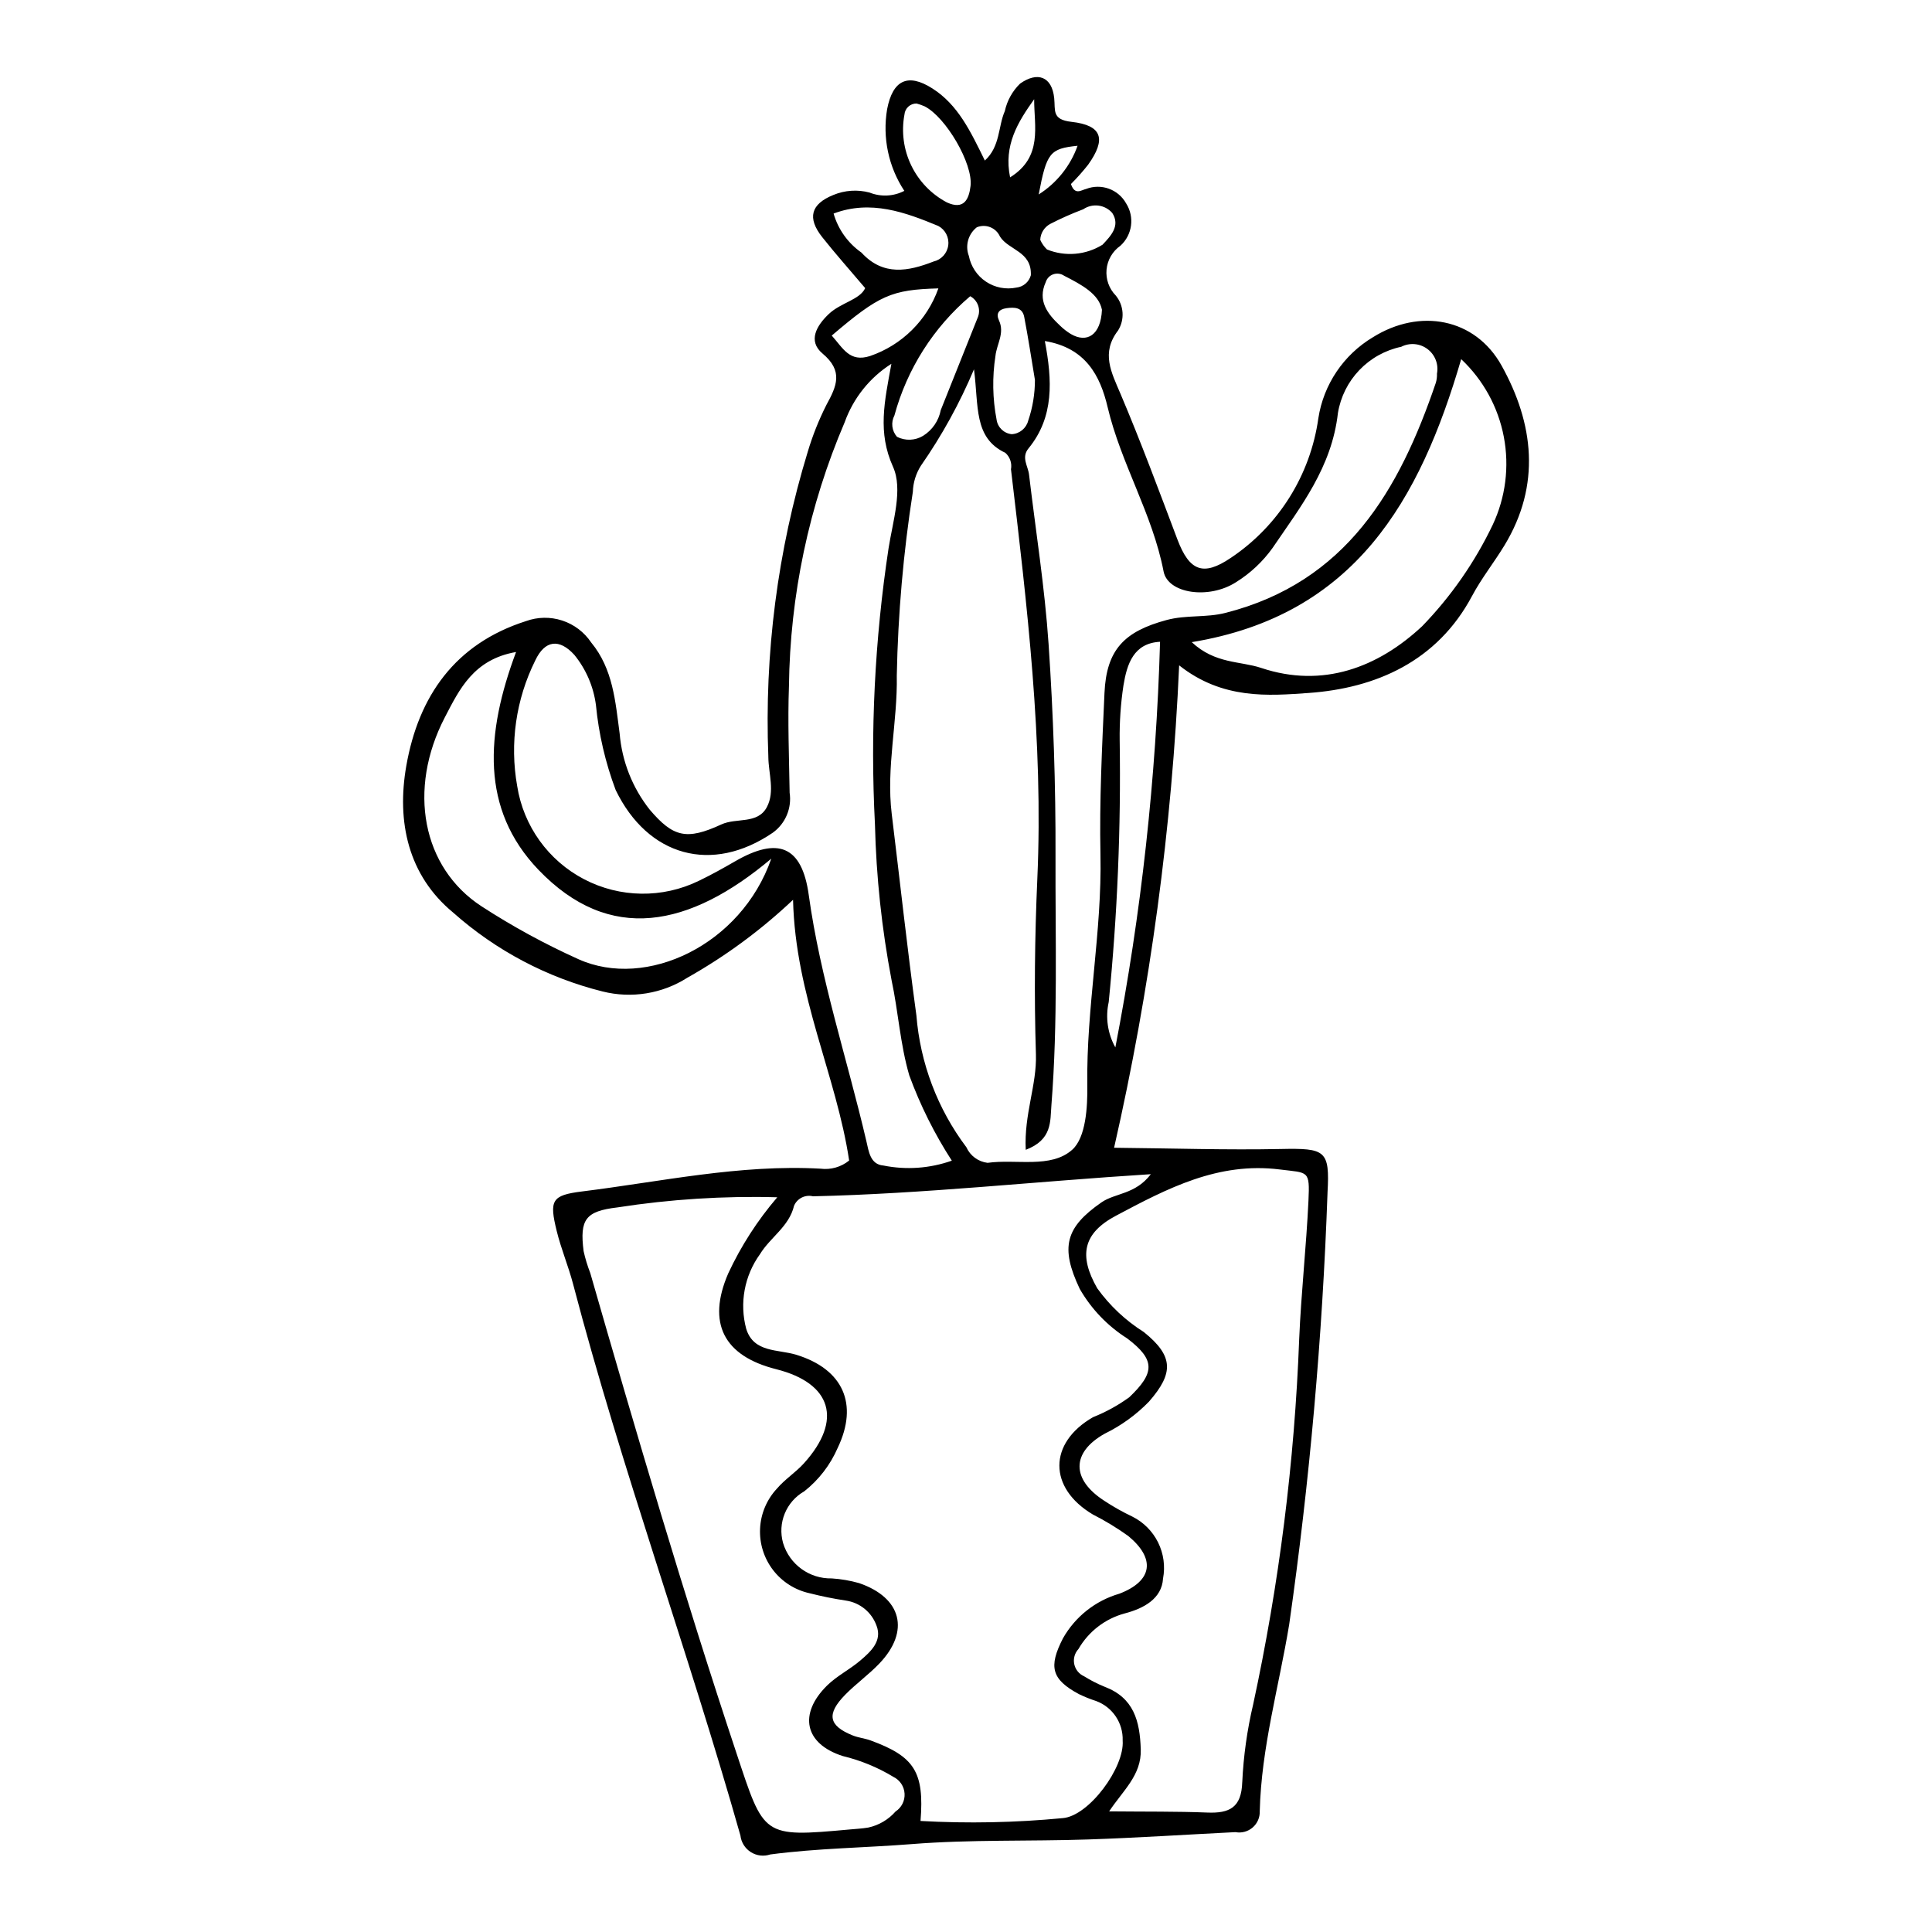
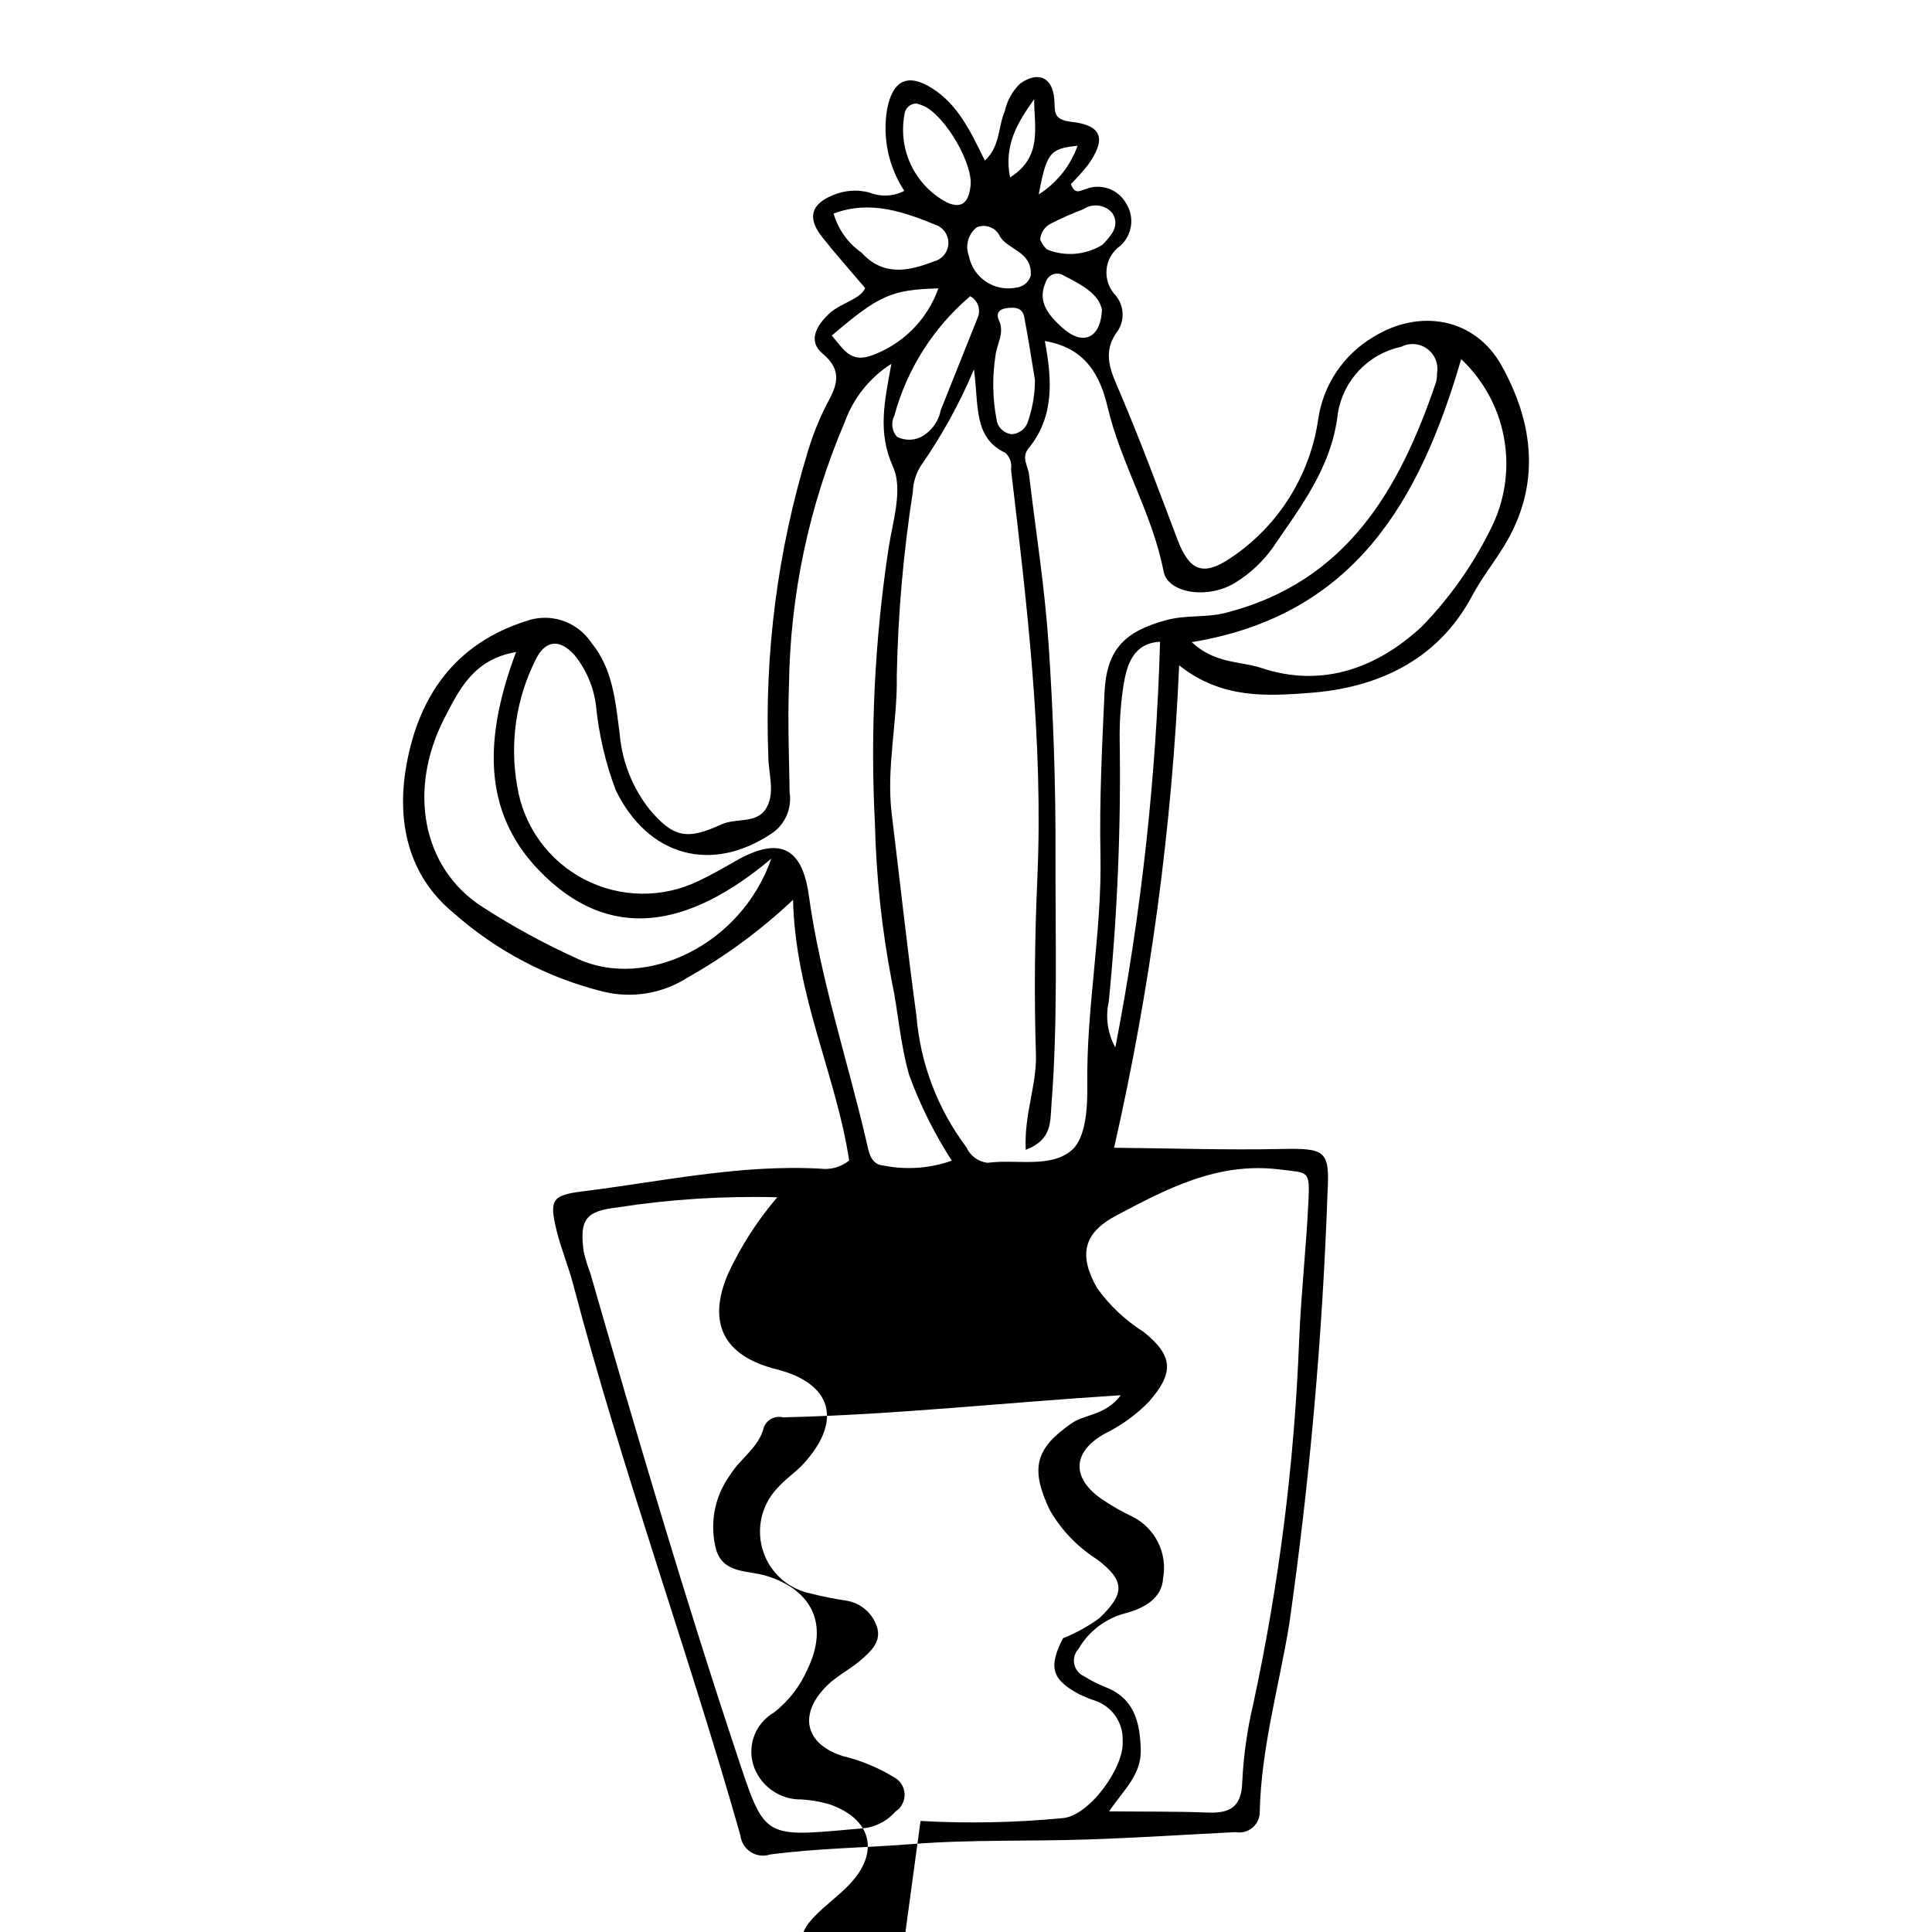
<svg xmlns="http://www.w3.org/2000/svg" fill="#000000" width="800px" height="800px" version="1.1" viewBox="144 144 512 512">
-   <path d="m373.28 220.35c-4.066-4.805-7.859-9.051-11.383-13.504-4.019-5.078-3.043-8.75 2.945-11.176 3.043-1.266 6.414-1.488 9.598-0.641 2.992 1.195 6.356 1.031 9.215-0.449-4.199-6.371-5.828-14.102-4.562-21.629 1.477-7.699 5.465-9.672 11.98-5.523 6.848 4.359 10.148 11.426 13.922 19.117 4.109-3.75 3.488-8.996 5.293-13.105 0.605-2.769 2.008-5.301 4.039-7.277 4.625-3.289 8.461-1.883 9.047 3.848 0.336 3.269-0.668 5.691 4.582 6.277 8.195 0.918 9.234 4.594 4.414 11.352-1.418 1.801-2.941 3.512-4.562 5.133 1.059 3.102 2.746 1.57 4.039 1.297v-0.004c3.984-1.531 8.488 0.094 10.574 3.816 2.309 3.613 1.672 8.367-1.508 11.246-2.09 1.465-3.43 3.769-3.668 6.312-0.234 2.539 0.66 5.055 2.445 6.879 2.168 2.641 2.41 6.371 0.602 9.273-4.57 5.938-1.773 11.062 0.668 16.816 5.387 12.691 10.188 25.637 15.062 38.539 3.168 8.383 6.824 9.848 14.102 4.926h0.004c12.676-8.465 21.133-21.941 23.246-37.039 1.383-8.953 6.688-16.82 14.465-21.465 12.379-7.742 27.07-5.113 34.094 7.516 8.516 15.312 10.484 31.637 0.762 47.645-2.75 4.531-6.098 8.73-8.582 13.395-9.258 17.398-25.566 24.465-43.324 25.719-10.594 0.746-22.793 1.797-34.309-7.324l0.004 0.004c-1.895 43.043-7.668 85.828-17.242 127.84 15.711 0.156 29.918 0.625 44.109 0.332 11.914-0.246 13.09 0.305 12.449 11.613h0.004c-1.348 38.281-4.738 76.461-10.156 114.38-2.711 16.484-7.391 32.66-7.805 49.5 0.062 1.652-0.633 3.246-1.887 4.324s-2.93 1.527-4.555 1.219c-13.035 0.652-26.062 1.512-39.105 1.945-15.504 0.52-31.078-0.008-46.516 1.215-12.566 0.996-25.219 1.105-37.676 2.762-1.723 0.574-3.609 0.344-5.141-0.633-1.531-0.973-2.539-2.586-2.746-4.391-13.879-49-31.422-96.887-44.352-146.17-1.238-4.719-3.16-9.258-4.324-13.992-2.008-8.16-1.383-9.52 6.691-10.52 21.004-2.606 41.832-7.227 63.203-6.039h-0.004c2.723 0.352 5.469-0.43 7.598-2.16-3.375-22.5-14.262-43.645-14.867-69.098v0.004c-8.465 8.004-17.879 14.941-28.031 20.66-6.66 4.242-14.773 5.555-22.434 3.637-14.691-3.668-28.277-10.84-39.594-20.898-11.969-9.867-15.031-24.098-12.434-38.898 3.242-18.477 12.926-32.355 31.691-38.348 3.098-1.129 6.488-1.188 9.621-0.164 3.137 1.023 5.84 3.07 7.676 5.809 5.816 7.035 6.422 15.695 7.551 24.141 0.613 7.363 3.387 14.379 7.973 20.176 6.211 7.285 9.742 8.176 18.988 3.91 3.984-1.84 9.617 0.031 12.059-4.598 2.172-4.117 0.434-8.848 0.383-13.297h0.004c-1.078-27.34 2.445-54.668 10.434-80.836 1.281-4.293 2.941-8.465 4.961-12.461 2.723-4.973 4.527-8.945-1.039-13.605-3.988-3.34-1.531-7.441 1.668-10.473 3.184-3.019 8.227-3.769 9.641-6.856zm14.672 406.22v0.004c12.555 0.699 25.145 0.449 37.66-0.75 6.957-0.523 16.441-13.422 15.906-20.57 0.156-4.641-2.684-8.863-7.043-10.469-1.555-0.5-3.07-1.113-4.539-1.824-7.293-3.914-8.121-7.246-4.223-14.82l0.004-0.004c3.246-5.719 8.598-9.949 14.914-11.785 8.84-3.379 9.664-9.277 2.375-15.297-2.981-2.137-6.121-4.043-9.391-5.703-11.844-7.051-11.824-18.961 0.066-25.793h0.004c3.402-1.355 6.629-3.129 9.594-5.281 6.832-6.508 6.914-9.926-0.566-15.59-5.188-3.285-9.496-7.781-12.559-13.102-5.25-11.066-3.781-16.312 5.734-22.934 3.652-2.539 8.969-2.051 13.098-7.481-31.051 1.961-60.215 5.207-89.523 5.859v0.004c-2.062-0.512-4.188 0.547-5.027 2.496-1.309 5.535-6.301 8.348-9.043 12.855-4.121 5.707-5.457 12.965-3.637 19.766 1.98 6.391 8.426 5.379 13.293 6.883 12.379 3.82 16.52 13.039 10.949 24.676-1.957 4.508-5 8.461-8.859 11.508-4.801 2.734-7.117 8.391-5.613 13.703 1.707 5.672 6.988 9.508 12.91 9.375 2.449 0.156 4.871 0.574 7.231 1.242 11.312 3.875 13.555 12.75 5.371 21.316-2.809 2.941-6.18 5.344-9.031 8.25-5.055 5.152-4.438 8.238 1.988 10.812 1.504 0.602 3.188 0.758 4.715 1.316 11.648 4.254 14.266 8.387 13.242 21.34zm27.879-177.86c-0.48-9.461 2.957-17.125 2.699-25.309-0.488-15.488-0.316-31.031 0.371-46.516 1.625-36.453-2.715-72.473-6.981-108.52 0.297-1.613-0.266-3.262-1.488-4.356-8.48-3.996-7.031-12.418-8.316-22.137-3.785 8.988-8.5 17.551-14.074 25.551-1.316 2.078-2.051 4.469-2.129 6.922-2.519 16.125-3.941 32.398-4.258 48.711 0.23 12.234-2.84 24.352-1.34 36.641 2.176 17.785 4.106 35.602 6.531 53.352h0.004c1.004 12.68 5.598 24.812 13.246 34.977 1.016 2.266 3.144 3.836 5.613 4.137 7.613-1.059 16.77 1.566 22.426-3.461 3.629-3.223 4.098-11.297 4.012-17.168-0.293-20.457 3.914-40.602 3.484-61.066-0.301-14.258 0.43-28.555 1.066-42.816 0.516-11.543 5.309-16.332 16.461-19.34 5.211-1.406 10.43-0.57 15.625-1.895 32.02-8.164 46.07-32.539 55.734-61 0.227-0.785 0.328-1.598 0.297-2.41 0.469-2.477-0.508-5-2.523-6.512-2.016-1.512-4.715-1.742-6.957-0.594-4.238 0.895-8.105 3.051-11.098 6.18s-4.969 7.09-5.672 11.363c-1.629 14.395-9.832 24.754-17.312 35.75v0.004c-2.617 3.66-5.938 6.762-9.762 9.129-7.176 4.57-17.996 2.992-19.129-2.891-2.938-15.254-11.293-28.539-14.832-43.547-1.969-8.344-5.816-15.719-16.637-17.512 1.973 10.391 2.5 20.117-4.332 28.457-1.973 2.41-0.125 4.637 0.145 6.938 1.773 14.969 4.168 29.895 5.18 44.914 1.258 18.676 1.902 37.434 1.836 56.148-0.074 22.027 0.648 44.082-1.09 66.086-0.34 4.324 0.23 9.105-6.797 11.793zm22.098 175.32c9.758 0.098 17.902-0.008 26.031 0.316 5.863 0.234 9.035-1.309 9.246-8.047l0.004 0.004c0.324-6.938 1.289-13.828 2.883-20.59 6.891-31.879 10.973-64.297 12.207-96.887 0.516-12.211 1.875-24.387 2.453-36.598 0.387-8.223-0.035-7.352-7.555-8.301-16.391-2.074-29.895 5.055-43.426 12.234-8.785 4.66-9.961 10.543-4.996 19.246v-0.004c3.328 4.629 7.523 8.566 12.348 11.602 7.875 6.348 7.992 10.852 1.395 18.406h0.004c-3.402 3.508-7.391 6.398-11.781 8.539-8.887 4.992-8.809 12.145-0.109 17.762v0.004c2.383 1.574 4.875 2.977 7.457 4.203 2.957 1.477 5.348 3.883 6.816 6.844 1.465 2.965 1.926 6.324 1.309 9.574-0.32 5.309-5.086 7.922-10.16 9.238-5.176 1.398-9.582 4.789-12.258 9.438-0.992 1.07-1.406 2.555-1.113 3.984 0.293 1.43 1.258 2.629 2.594 3.223 1.727 1.082 3.543 2.012 5.434 2.777 7.781 2.945 9.363 9.098 9.602 16.613 0.215 6.82-4.688 10.855-8.379 16.422zm-87.938-162.74c-14.18-0.387-28.367 0.512-42.383 2.688-8.43 0.996-10.016 3.176-8.949 11.559h-0.004c0.441 1.984 1.035 3.93 1.77 5.824 12.258 42.594 24.742 85.113 38.73 127.19 7.379 22.199 6.797 22.391 30.07 20.273 1.621-0.148 3.254-0.234 4.856-0.5 2.812-0.602 5.352-2.094 7.246-4.258 1.594-1.035 2.508-2.848 2.394-4.742-0.113-1.898-1.238-3.59-2.945-4.426-4.164-2.523-8.695-4.387-13.43-5.527-10.137-3.238-11.789-11.152-4.168-18.684 2.57-2.539 5.973-4.219 8.75-6.582 2.797-2.379 5.922-5.184 4.371-9.266h-0.004c-1.262-3.559-4.394-6.129-8.133-6.672-3.223-0.484-6.422-1.129-9.578-1.934-3.871-0.84-7.316-3.023-9.727-6.168-2.406-3.141-3.625-7.035-3.43-10.988 0.191-3.953 1.781-7.711 4.488-10.602 2.094-2.461 4.949-4.269 7.125-6.672 10.336-11.426 7.406-21.234-7.348-24.953-13.93-3.508-18.383-12.238-12.711-25.363v-0.004c3.394-7.293 7.773-14.086 13.008-20.195zm30.238-220.88c-5.734 3.644-10.094 9.098-12.383 15.496-9.469 22.125-14.484 45.898-14.766 69.961-0.348 9.375 0.035 18.777 0.18 28.168h-0.004c0.633 4.102-1.09 8.215-4.457 10.641-16.125 11-33.082 6.316-41.641-11.312v-0.004c-2.723-7.246-4.484-14.82-5.231-22.523-0.637-4.867-2.613-9.465-5.707-13.273-4-4.414-7.832-3.938-10.379 1.48-5.113 10.289-6.793 21.953-4.781 33.27 1.66 10.578 8.242 19.746 17.742 24.699 9.496 4.953 20.781 5.106 30.406 0.41 3.293-1.582 6.496-3.375 9.664-5.203 11.273-6.504 17.652-4.07 19.453 8.945 3.078 22.254 10.191 43.477 15.262 65.215 0.648 2.785 1.035 6.199 4.508 6.496v-0.004c6.051 1.223 12.324 0.777 18.145-1.285-4.586-7.094-8.367-14.672-11.273-22.602-2.426-8.301-2.906-16.863-4.691-25.219-2.598-13.629-4.074-27.445-4.406-41.316-1.27-24.445-0.059-48.957 3.609-73.156 1.141-7.266 3.852-15.652 1.18-21.586-4.109-9.129-2.293-17.141-0.43-27.297zm151-1.23c-10.93 37.398-28.168 67.895-71.406 74.996 6.215 5.801 12.828 4.969 18.418 6.836 16.328 5.461 30.961-0.16 42.582-11l0.004 0.004c7.672-7.902 14.008-16.996 18.754-26.93 3.418-7.266 4.449-15.422 2.949-23.309-1.496-7.887-5.453-15.094-11.297-20.598zm-250.47 77.609c-11.258 1.957-15.02 9.898-18.875 17.32-9.922 19.098-6.012 39.828 9.738 50.082 8.191 5.316 16.773 10 25.68 14.008 17.961 8.098 43.129-3.758 51.094-26.641-21.648 18.211-42.828 22.664-61.723 2.922-15.371-16.059-13.98-36.117-5.91-57.691zm158.82 104.79c6.859-35.453 10.82-71.406 11.848-107.5-6.992 0.363-8.766 5.848-9.699 11.566v-0.004c-0.734 4.824-1.066 9.703-1 14.582 0.355 23.145-0.613 46.289-2.906 69.32-0.91 4.094-0.281 8.375 1.758 12.035zm-38.465-199.08c-9.734 8.266-16.734 19.281-20.086 31.605-0.969 1.844-0.695 4.094 0.684 5.656 2.199 1.121 4.824 1.016 6.934-0.273 2.43-1.52 4.117-3.981 4.66-6.797 3.293-8.266 6.594-16.527 9.898-24.785 0.73-2.07-0.156-4.363-2.09-5.406zm-36.203-21.906c1.203 4.195 3.812 7.844 7.387 10.348 5.785 6.324 12.461 4.941 19.082 2.371v-0.004c2.066-0.465 3.625-2.168 3.91-4.269 0.289-2.098-0.762-4.156-2.629-5.156-8.746-3.625-17.914-7.004-27.75-3.289zm22.004-29.16c-1.684-0.031-3.098 1.258-3.227 2.934-0.852 4.574-0.219 9.297 1.805 13.48 2.023 4.188 5.328 7.617 9.438 9.793 4.469 2.047 5.848-0.734 6.273-4.359 0.691-5.883-6.527-18.242-12.168-21.098l0.004-0.004c-0.691-0.297-1.398-0.547-2.125-0.746zm31.352 73.246c-0.93-5.562-1.77-11.141-2.836-16.68-0.492-2.57-2.594-2.625-4.719-2.324-2.008 0.285-2.832 1.395-1.969 3.25 1.566 3.371-0.617 6.281-0.941 9.414-0.867 5.594-0.766 11.297 0.301 16.855 0.281 2.062 1.941 3.66 4.016 3.867 2.078-0.109 3.848-1.559 4.363-3.578 1.188-3.481 1.789-7.129 1.785-10.805zm-53.844-11.75c3.004 3.367 4.734 7.16 10.148 5.422 8.457-2.898 15.125-9.5 18.109-17.926-12.441 0.348-15.664 1.773-28.258 12.504zm52.762-15.988c0.273-6.367-5.887-6.609-8.18-10.25-1.039-2.352-3.769-3.441-6.144-2.457-2.285 1.793-3.137 4.867-2.106 7.582 0.543 2.789 2.176 5.246 4.539 6.824 2.363 1.578 5.262 2.144 8.043 1.574 1.836-0.195 3.363-1.492 3.848-3.273zm2.492-9.375c0.426 0.957 1.035 1.824 1.789 2.547 4.824 1.957 10.293 1.488 14.715-1.262 2.18-2.312 4.785-5 2.578-8.414-1.945-2.227-5.25-2.644-7.691-0.977-2.992 1.129-5.922 2.426-8.766 3.891-1.555 0.848-2.551 2.445-2.625 4.215zm16.352 18.531c-0.82-4.223-5.375-6.641-10.02-9.02-0.84-0.578-1.902-0.723-2.867-0.391-0.965 0.332-1.711 1.105-2.012 2.082-2.223 4.922 0.453 8.406 3.82 11.555l-0.004-0.004c0.863 0.84 1.816 1.578 2.844 2.203 4.246 2.473 7.934 0.332 8.238-6.426zm-17.965-55.805c-4.305 6.035-8.133 12.191-6.379 20.707 8.727-5.441 6.348-13.504 6.379-20.707zm11.504 12.336c-7.348 0.762-8.184 1.809-10.305 12.902 4.781-3.027 8.41-7.57 10.305-12.902z" />
+   <path d="m373.28 220.35c-4.066-4.805-7.859-9.051-11.383-13.504-4.019-5.078-3.043-8.75 2.945-11.176 3.043-1.266 6.414-1.488 9.598-0.641 2.992 1.195 6.356 1.031 9.215-0.449-4.199-6.371-5.828-14.102-4.562-21.629 1.477-7.699 5.465-9.672 11.98-5.523 6.848 4.359 10.148 11.426 13.922 19.117 4.109-3.75 3.488-8.996 5.293-13.105 0.605-2.769 2.008-5.301 4.039-7.277 4.625-3.289 8.461-1.883 9.047 3.848 0.336 3.269-0.668 5.691 4.582 6.277 8.195 0.918 9.234 4.594 4.414 11.352-1.418 1.801-2.941 3.512-4.562 5.133 1.059 3.102 2.746 1.57 4.039 1.297v-0.004c3.984-1.531 8.488 0.094 10.574 3.816 2.309 3.613 1.672 8.367-1.508 11.246-2.09 1.465-3.43 3.769-3.668 6.312-0.234 2.539 0.66 5.055 2.445 6.879 2.168 2.641 2.41 6.371 0.602 9.273-4.57 5.938-1.773 11.062 0.668 16.816 5.387 12.691 10.188 25.637 15.062 38.539 3.168 8.383 6.824 9.848 14.102 4.926h0.004c12.676-8.465 21.133-21.941 23.246-37.039 1.383-8.953 6.688-16.82 14.465-21.465 12.379-7.742 27.07-5.113 34.094 7.516 8.516 15.312 10.484 31.637 0.762 47.645-2.75 4.531-6.098 8.73-8.582 13.395-9.258 17.398-25.566 24.465-43.324 25.719-10.594 0.746-22.793 1.797-34.309-7.324l0.004 0.004c-1.895 43.043-7.668 85.828-17.242 127.84 15.711 0.156 29.918 0.625 44.109 0.332 11.914-0.246 13.09 0.305 12.449 11.613h0.004c-1.348 38.281-4.738 76.461-10.156 114.38-2.711 16.484-7.391 32.66-7.805 49.5 0.062 1.652-0.633 3.246-1.887 4.324s-2.93 1.527-4.555 1.219c-13.035 0.652-26.062 1.512-39.105 1.945-15.504 0.52-31.078-0.008-46.516 1.215-12.566 0.996-25.219 1.105-37.676 2.762-1.723 0.574-3.609 0.344-5.141-0.633-1.531-0.973-2.539-2.586-2.746-4.391-13.879-49-31.422-96.887-44.352-146.17-1.238-4.719-3.16-9.258-4.324-13.992-2.008-8.16-1.383-9.52 6.691-10.52 21.004-2.606 41.832-7.227 63.203-6.039h-0.004c2.723 0.352 5.469-0.43 7.598-2.16-3.375-22.5-14.262-43.645-14.867-69.098v0.004c-8.465 8.004-17.879 14.941-28.031 20.66-6.66 4.242-14.773 5.555-22.434 3.637-14.691-3.668-28.277-10.84-39.594-20.898-11.969-9.867-15.031-24.098-12.434-38.898 3.242-18.477 12.926-32.355 31.691-38.348 3.098-1.129 6.488-1.188 9.621-0.164 3.137 1.023 5.84 3.07 7.676 5.809 5.816 7.035 6.422 15.695 7.551 24.141 0.613 7.363 3.387 14.379 7.973 20.176 6.211 7.285 9.742 8.176 18.988 3.91 3.984-1.84 9.617 0.031 12.059-4.598 2.172-4.117 0.434-8.848 0.383-13.297h0.004c-1.078-27.34 2.445-54.668 10.434-80.836 1.281-4.293 2.941-8.465 4.961-12.461 2.723-4.973 4.527-8.945-1.039-13.605-3.988-3.34-1.531-7.441 1.668-10.473 3.184-3.019 8.227-3.769 9.641-6.856zm14.672 406.22v0.004c12.555 0.699 25.145 0.449 37.66-0.75 6.957-0.523 16.441-13.422 15.906-20.57 0.156-4.641-2.684-8.863-7.043-10.469-1.555-0.5-3.07-1.113-4.539-1.824-7.293-3.914-8.121-7.246-4.223-14.82l0.004-0.004h0.004c3.402-1.355 6.629-3.129 9.594-5.281 6.832-6.508 6.914-9.926-0.566-15.59-5.188-3.285-9.496-7.781-12.559-13.102-5.25-11.066-3.781-16.312 5.734-22.934 3.652-2.539 8.969-2.051 13.098-7.481-31.051 1.961-60.215 5.207-89.523 5.859v0.004c-2.062-0.512-4.188 0.547-5.027 2.496-1.309 5.535-6.301 8.348-9.043 12.855-4.121 5.707-5.457 12.965-3.637 19.766 1.98 6.391 8.426 5.379 13.293 6.883 12.379 3.82 16.52 13.039 10.949 24.676-1.957 4.508-5 8.461-8.859 11.508-4.801 2.734-7.117 8.391-5.613 13.703 1.707 5.672 6.988 9.508 12.91 9.375 2.449 0.156 4.871 0.574 7.231 1.242 11.312 3.875 13.555 12.75 5.371 21.316-2.809 2.941-6.18 5.344-9.031 8.25-5.055 5.152-4.438 8.238 1.988 10.812 1.504 0.602 3.188 0.758 4.715 1.316 11.648 4.254 14.266 8.387 13.242 21.34zm27.879-177.86c-0.48-9.461 2.957-17.125 2.699-25.309-0.488-15.488-0.316-31.031 0.371-46.516 1.625-36.453-2.715-72.473-6.981-108.52 0.297-1.613-0.266-3.262-1.488-4.356-8.48-3.996-7.031-12.418-8.316-22.137-3.785 8.988-8.5 17.551-14.074 25.551-1.316 2.078-2.051 4.469-2.129 6.922-2.519 16.125-3.941 32.398-4.258 48.711 0.23 12.234-2.84 24.352-1.34 36.641 2.176 17.785 4.106 35.602 6.531 53.352h0.004c1.004 12.68 5.598 24.812 13.246 34.977 1.016 2.266 3.144 3.836 5.613 4.137 7.613-1.059 16.77 1.566 22.426-3.461 3.629-3.223 4.098-11.297 4.012-17.168-0.293-20.457 3.914-40.602 3.484-61.066-0.301-14.258 0.43-28.555 1.066-42.816 0.516-11.543 5.309-16.332 16.461-19.34 5.211-1.406 10.43-0.57 15.625-1.895 32.02-8.164 46.07-32.539 55.734-61 0.227-0.785 0.328-1.598 0.297-2.41 0.469-2.477-0.508-5-2.523-6.512-2.016-1.512-4.715-1.742-6.957-0.594-4.238 0.895-8.105 3.051-11.098 6.18s-4.969 7.09-5.672 11.363c-1.629 14.395-9.832 24.754-17.312 35.75v0.004c-2.617 3.66-5.938 6.762-9.762 9.129-7.176 4.57-17.996 2.992-19.129-2.891-2.938-15.254-11.293-28.539-14.832-43.547-1.969-8.344-5.816-15.719-16.637-17.512 1.973 10.391 2.5 20.117-4.332 28.457-1.973 2.41-0.125 4.637 0.145 6.938 1.773 14.969 4.168 29.895 5.18 44.914 1.258 18.676 1.902 37.434 1.836 56.148-0.074 22.027 0.648 44.082-1.09 66.086-0.34 4.324 0.23 9.105-6.797 11.793zm22.098 175.32c9.758 0.098 17.902-0.008 26.031 0.316 5.863 0.234 9.035-1.309 9.246-8.047l0.004 0.004c0.324-6.938 1.289-13.828 2.883-20.59 6.891-31.879 10.973-64.297 12.207-96.887 0.516-12.211 1.875-24.387 2.453-36.598 0.387-8.223-0.035-7.352-7.555-8.301-16.391-2.074-29.895 5.055-43.426 12.234-8.785 4.66-9.961 10.543-4.996 19.246v-0.004c3.328 4.629 7.523 8.566 12.348 11.602 7.875 6.348 7.992 10.852 1.395 18.406h0.004c-3.402 3.508-7.391 6.398-11.781 8.539-8.887 4.992-8.809 12.145-0.109 17.762v0.004c2.383 1.574 4.875 2.977 7.457 4.203 2.957 1.477 5.348 3.883 6.816 6.844 1.465 2.965 1.926 6.324 1.309 9.574-0.32 5.309-5.086 7.922-10.16 9.238-5.176 1.398-9.582 4.789-12.258 9.438-0.992 1.07-1.406 2.555-1.113 3.984 0.293 1.43 1.258 2.629 2.594 3.223 1.727 1.082 3.543 2.012 5.434 2.777 7.781 2.945 9.363 9.098 9.602 16.613 0.215 6.82-4.688 10.855-8.379 16.422zm-87.938-162.74c-14.18-0.387-28.367 0.512-42.383 2.688-8.43 0.996-10.016 3.176-8.949 11.559h-0.004c0.441 1.984 1.035 3.93 1.77 5.824 12.258 42.594 24.742 85.113 38.73 127.19 7.379 22.199 6.797 22.391 30.07 20.273 1.621-0.148 3.254-0.234 4.856-0.5 2.812-0.602 5.352-2.094 7.246-4.258 1.594-1.035 2.508-2.848 2.394-4.742-0.113-1.898-1.238-3.59-2.945-4.426-4.164-2.523-8.695-4.387-13.43-5.527-10.137-3.238-11.789-11.152-4.168-18.684 2.57-2.539 5.973-4.219 8.75-6.582 2.797-2.379 5.922-5.184 4.371-9.266h-0.004c-1.262-3.559-4.394-6.129-8.133-6.672-3.223-0.484-6.422-1.129-9.578-1.934-3.871-0.84-7.316-3.023-9.727-6.168-2.406-3.141-3.625-7.035-3.43-10.988 0.191-3.953 1.781-7.711 4.488-10.602 2.094-2.461 4.949-4.269 7.125-6.672 10.336-11.426 7.406-21.234-7.348-24.953-13.93-3.508-18.383-12.238-12.711-25.363v-0.004c3.394-7.293 7.773-14.086 13.008-20.195zm30.238-220.88c-5.734 3.644-10.094 9.098-12.383 15.496-9.469 22.125-14.484 45.898-14.766 69.961-0.348 9.375 0.035 18.777 0.18 28.168h-0.004c0.633 4.102-1.09 8.215-4.457 10.641-16.125 11-33.082 6.316-41.641-11.312v-0.004c-2.723-7.246-4.484-14.82-5.231-22.523-0.637-4.867-2.613-9.465-5.707-13.273-4-4.414-7.832-3.938-10.379 1.48-5.113 10.289-6.793 21.953-4.781 33.27 1.66 10.578 8.242 19.746 17.742 24.699 9.496 4.953 20.781 5.106 30.406 0.41 3.293-1.582 6.496-3.375 9.664-5.203 11.273-6.504 17.652-4.07 19.453 8.945 3.078 22.254 10.191 43.477 15.262 65.215 0.648 2.785 1.035 6.199 4.508 6.496v-0.004c6.051 1.223 12.324 0.777 18.145-1.285-4.586-7.094-8.367-14.672-11.273-22.602-2.426-8.301-2.906-16.863-4.691-25.219-2.598-13.629-4.074-27.445-4.406-41.316-1.27-24.445-0.059-48.957 3.609-73.156 1.141-7.266 3.852-15.652 1.18-21.586-4.109-9.129-2.293-17.141-0.43-27.297zm151-1.23c-10.93 37.398-28.168 67.895-71.406 74.996 6.215 5.801 12.828 4.969 18.418 6.836 16.328 5.461 30.961-0.16 42.582-11l0.004 0.004c7.672-7.902 14.008-16.996 18.754-26.93 3.418-7.266 4.449-15.422 2.949-23.309-1.496-7.887-5.453-15.094-11.297-20.598zm-250.47 77.609c-11.258 1.957-15.02 9.898-18.875 17.32-9.922 19.098-6.012 39.828 9.738 50.082 8.191 5.316 16.773 10 25.68 14.008 17.961 8.098 43.129-3.758 51.094-26.641-21.648 18.211-42.828 22.664-61.723 2.922-15.371-16.059-13.98-36.117-5.91-57.691zm158.82 104.79c6.859-35.453 10.82-71.406 11.848-107.5-6.992 0.363-8.766 5.848-9.699 11.566v-0.004c-0.734 4.824-1.066 9.703-1 14.582 0.355 23.145-0.613 46.289-2.906 69.32-0.91 4.094-0.281 8.375 1.758 12.035zm-38.465-199.08c-9.734 8.266-16.734 19.281-20.086 31.605-0.969 1.844-0.695 4.094 0.684 5.656 2.199 1.121 4.824 1.016 6.934-0.273 2.43-1.52 4.117-3.981 4.66-6.797 3.293-8.266 6.594-16.527 9.898-24.785 0.73-2.07-0.156-4.363-2.09-5.406zm-36.203-21.906c1.203 4.195 3.812 7.844 7.387 10.348 5.785 6.324 12.461 4.941 19.082 2.371v-0.004c2.066-0.465 3.625-2.168 3.91-4.269 0.289-2.098-0.762-4.156-2.629-5.156-8.746-3.625-17.914-7.004-27.75-3.289zm22.004-29.16c-1.684-0.031-3.098 1.258-3.227 2.934-0.852 4.574-0.219 9.297 1.805 13.48 2.023 4.188 5.328 7.617 9.438 9.793 4.469 2.047 5.848-0.734 6.273-4.359 0.691-5.883-6.527-18.242-12.168-21.098l0.004-0.004c-0.691-0.297-1.398-0.547-2.125-0.746zm31.352 73.246c-0.93-5.562-1.77-11.141-2.836-16.68-0.492-2.57-2.594-2.625-4.719-2.324-2.008 0.285-2.832 1.395-1.969 3.25 1.566 3.371-0.617 6.281-0.941 9.414-0.867 5.594-0.766 11.297 0.301 16.855 0.281 2.062 1.941 3.66 4.016 3.867 2.078-0.109 3.848-1.559 4.363-3.578 1.188-3.481 1.789-7.129 1.785-10.805zm-53.844-11.75c3.004 3.367 4.734 7.16 10.148 5.422 8.457-2.898 15.125-9.5 18.109-17.926-12.441 0.348-15.664 1.773-28.258 12.504zm52.762-15.988c0.273-6.367-5.887-6.609-8.18-10.25-1.039-2.352-3.769-3.441-6.144-2.457-2.285 1.793-3.137 4.867-2.106 7.582 0.543 2.789 2.176 5.246 4.539 6.824 2.363 1.578 5.262 2.144 8.043 1.574 1.836-0.195 3.363-1.492 3.848-3.273zm2.492-9.375c0.426 0.957 1.035 1.824 1.789 2.547 4.824 1.957 10.293 1.488 14.715-1.262 2.18-2.312 4.785-5 2.578-8.414-1.945-2.227-5.25-2.644-7.691-0.977-2.992 1.129-5.922 2.426-8.766 3.891-1.555 0.848-2.551 2.445-2.625 4.215zm16.352 18.531c-0.82-4.223-5.375-6.641-10.02-9.02-0.84-0.578-1.902-0.723-2.867-0.391-0.965 0.332-1.711 1.105-2.012 2.082-2.223 4.922 0.453 8.406 3.82 11.555l-0.004-0.004c0.863 0.84 1.816 1.578 2.844 2.203 4.246 2.473 7.934 0.332 8.238-6.426zm-17.965-55.805c-4.305 6.035-8.133 12.191-6.379 20.707 8.727-5.441 6.348-13.504 6.379-20.707zm11.504 12.336c-7.348 0.762-8.184 1.809-10.305 12.902 4.781-3.027 8.41-7.57 10.305-12.902z" />
</svg>